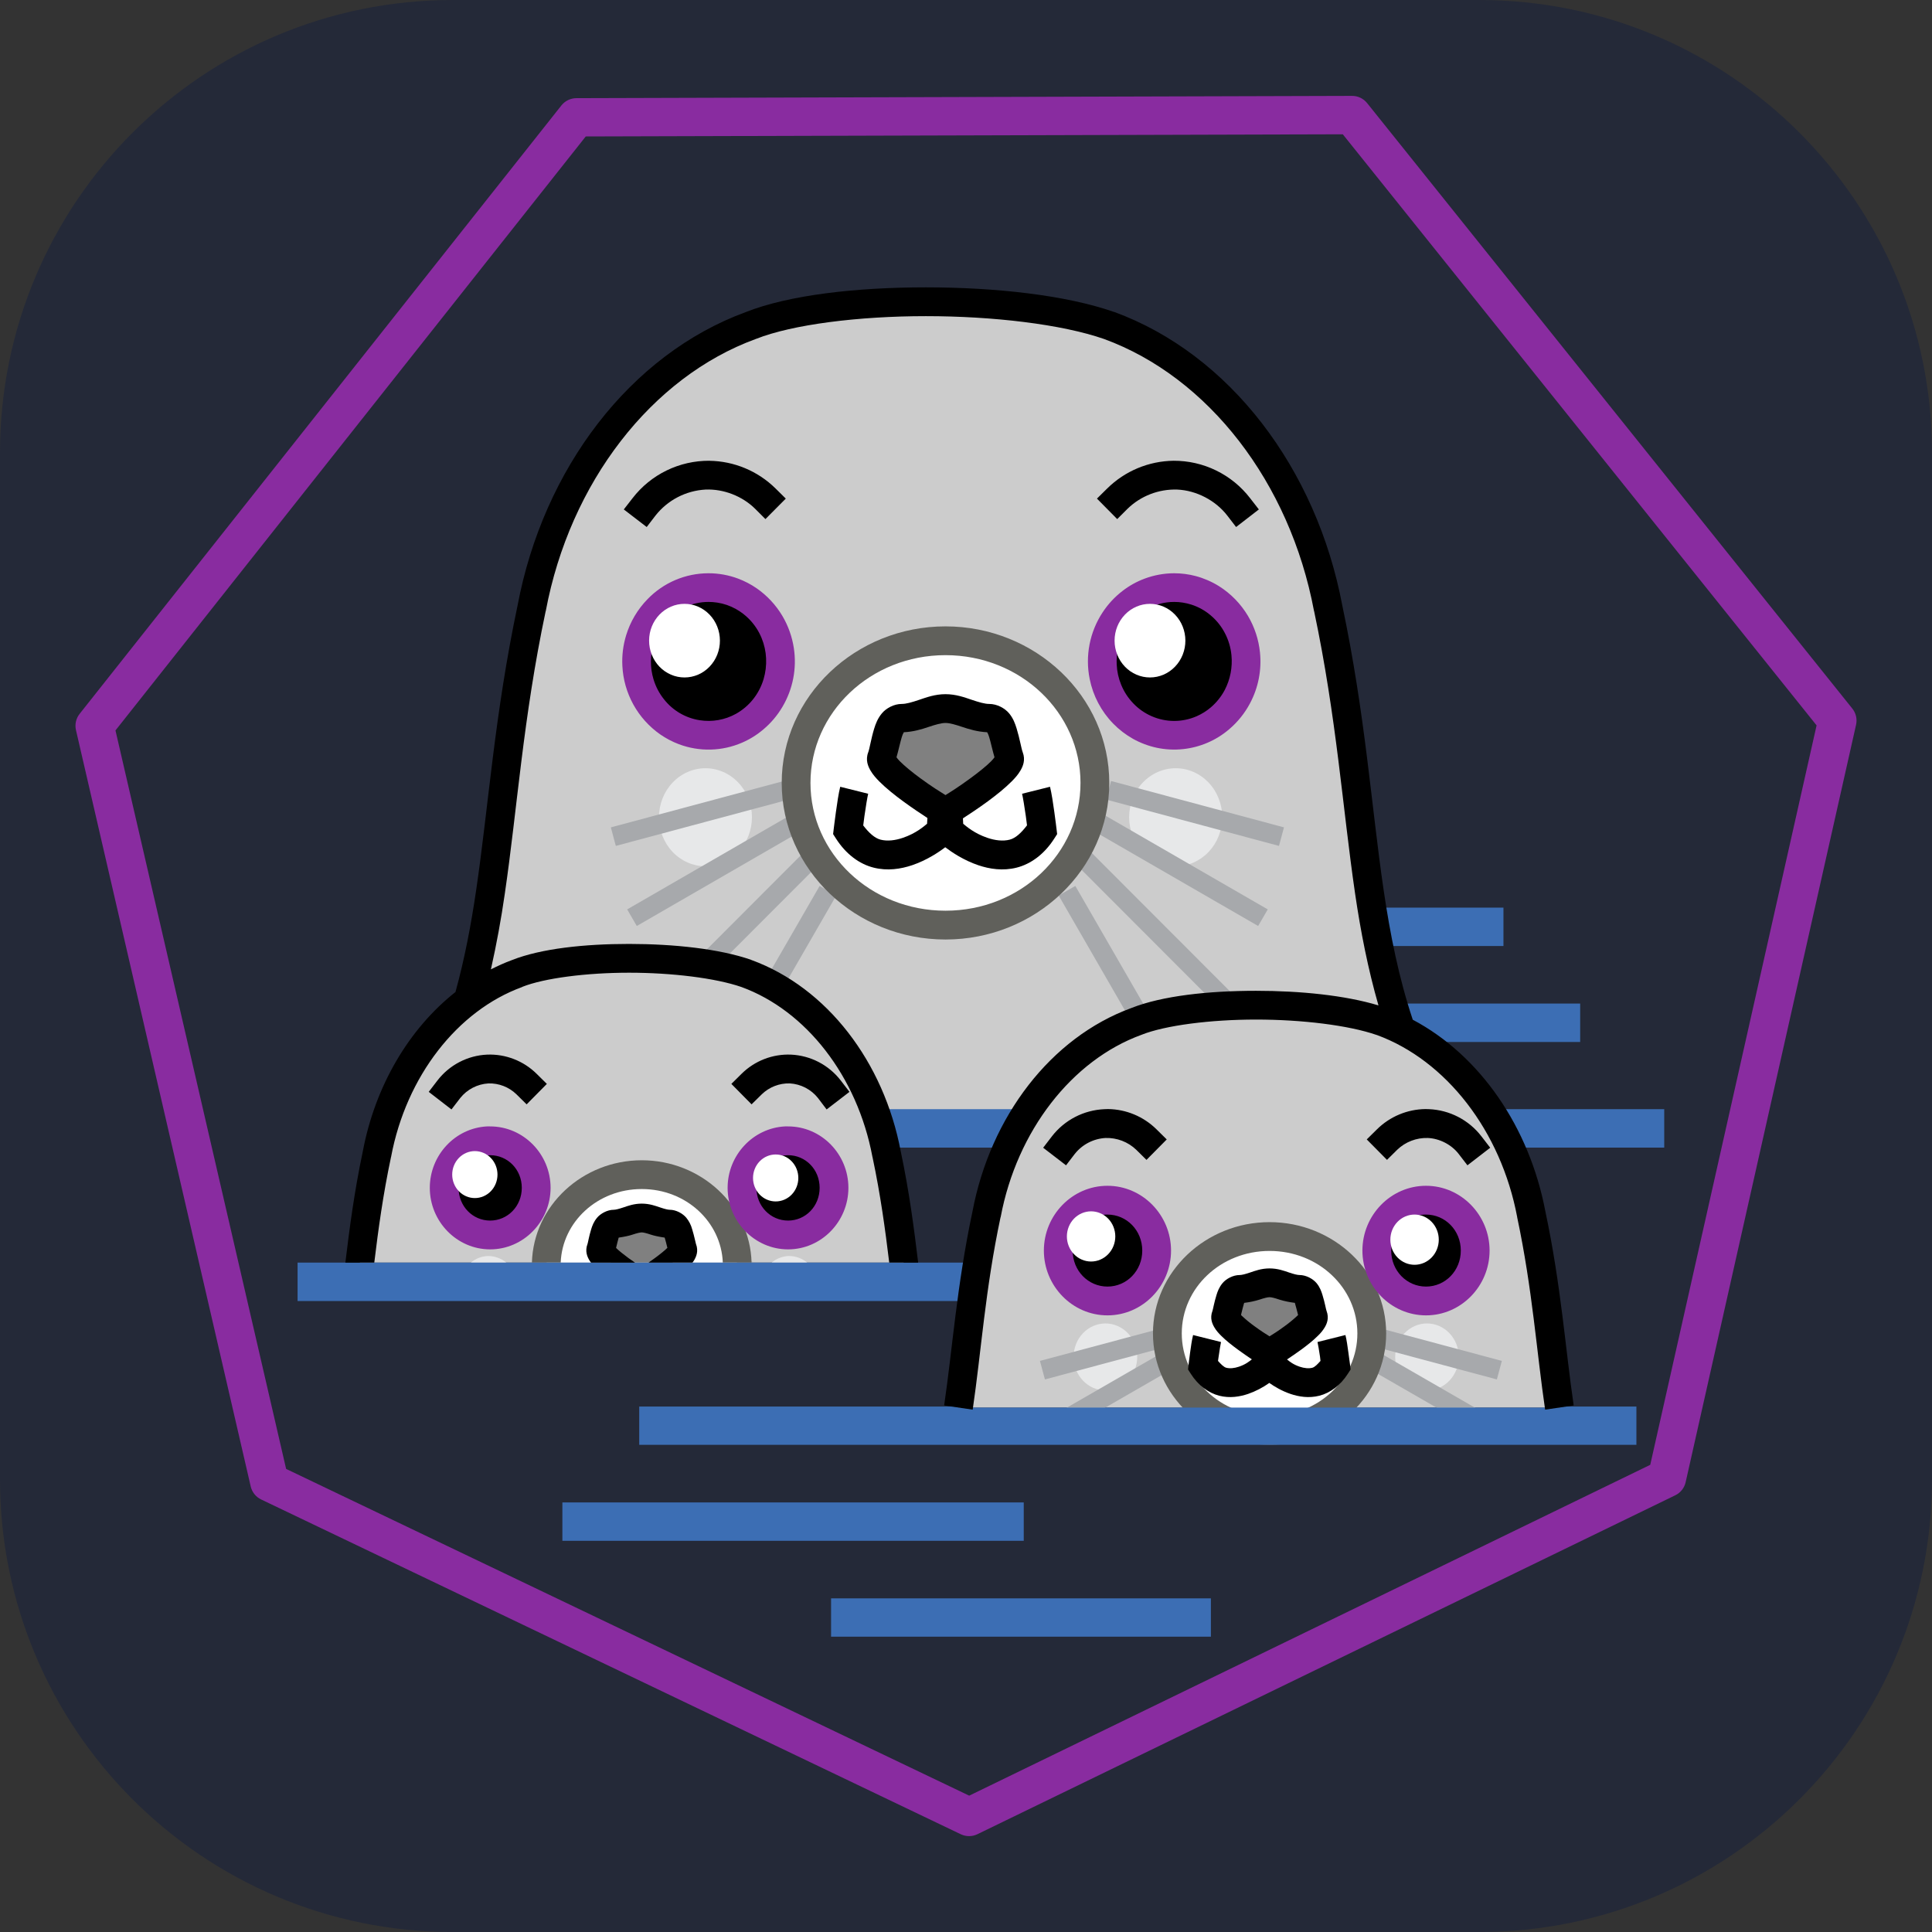
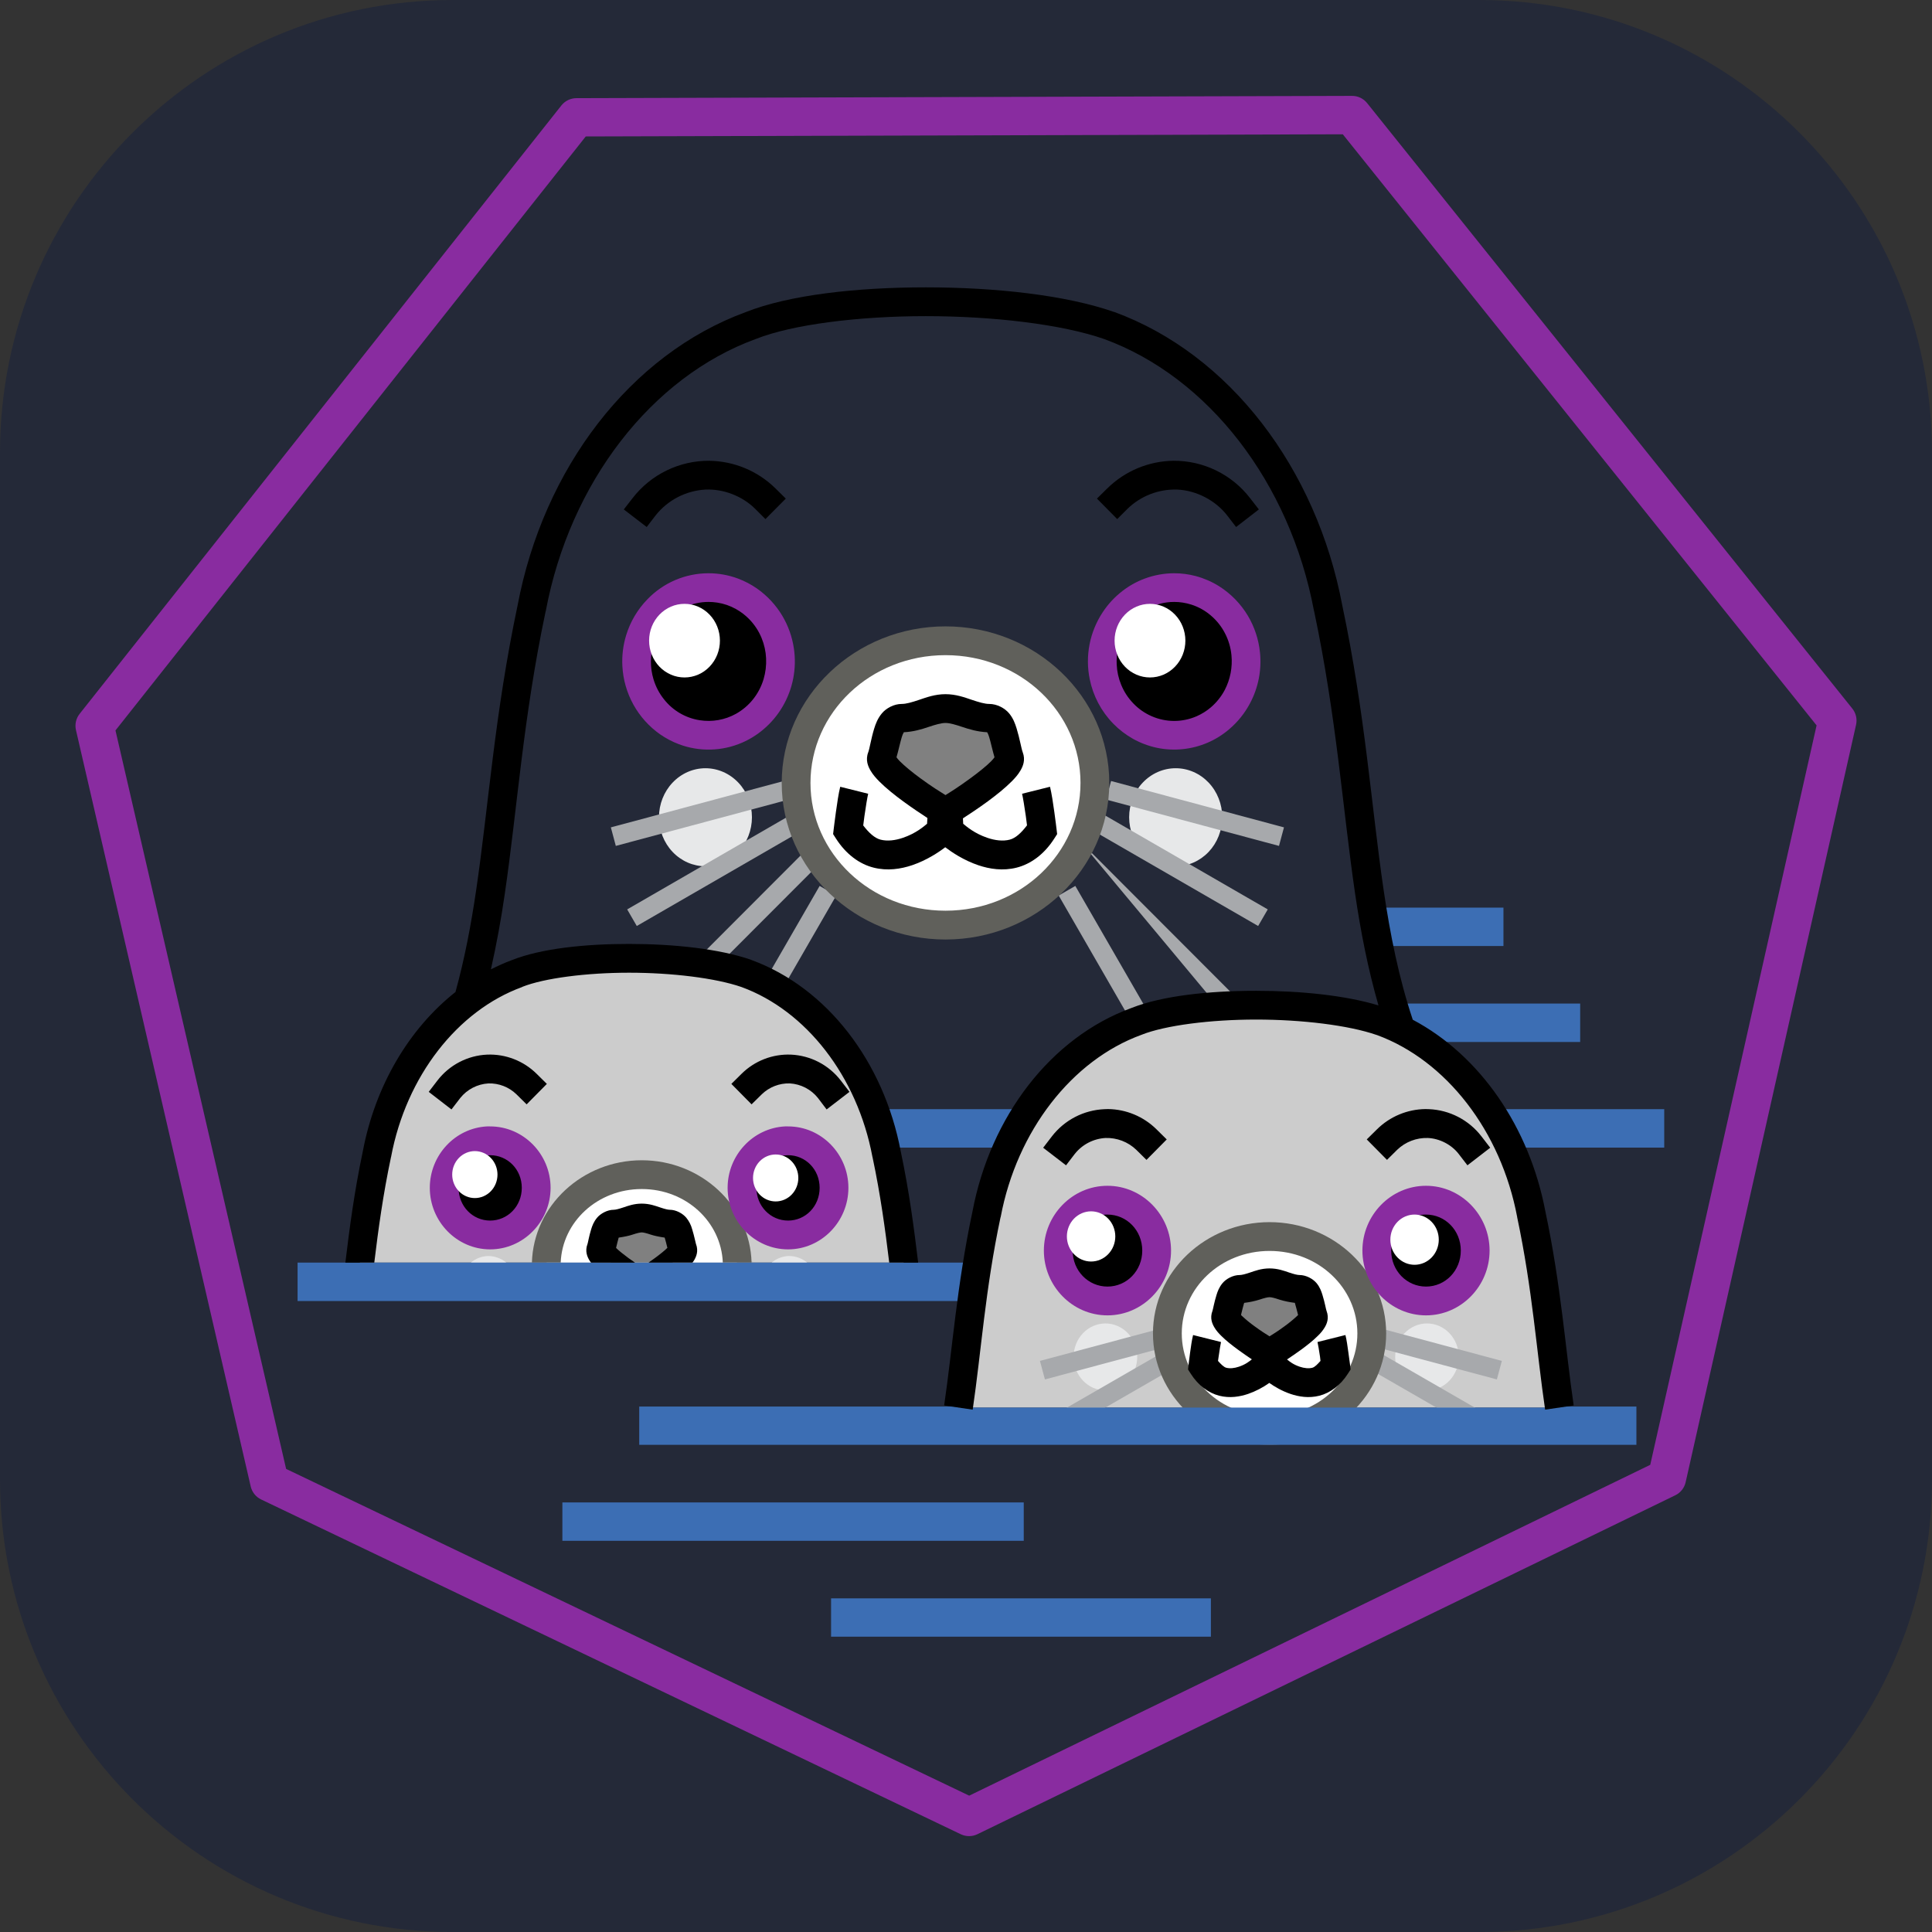
<svg xmlns="http://www.w3.org/2000/svg" width="48" height="48" viewBox="0 0 256 256" fill="none" version="1.1">
  <rect x="0" y="0" width="256" height="256" fill="#333333" stroke="none" />
  <g transform="translate(0, 0)">
    <title>podman-auto</title>
    <svg width="256" height="256" viewBox="0 0 256 256" fill="none" id="podman">
      <style>
#podman{
    path.rect {fill: #242938}
    
    @media (prefers-color-scheme: light) {
        path.rect {fill: #F4F2ED}
    }
}
</style>
      <path class="rect" d="M196 0H60C26.863 0 0 26.863 0 60V196C0 229.137 26.863 256 60 256H196C229.137 256 256 229.137 256 196V60C256 26.863 229.137 0 196 0Z" fill="#242938" />
      <path d="M181.815 120.262C182.088 121.971 182.368 123.68 182.704 125.351H199.215V120.262H181.815ZM184.551 132.976C184.893 134.145 185.254 135.309 185.654 136.467C186.613 136.944 187.548 137.477 188.451 138.071H209.381V132.976H184.551ZM150.569 135.34C149.784 135.626 149.015 135.96 148.261 136.323V136.33C149.017 135.965 149.782 135.626 150.569 135.34ZM74.518 199.078V204.167H135.652V199.078H74.518ZM110.121 211.793V216.867H160.45V211.793H110.121Z" fill="#3C6EB4" />
-       <path d="M122.679 39.979C113.626 39.979 104.756 41.025 99.474 43.127C84.926 48.451 73.753 62.993 70.442 80.61C66.081 101.234 66.341 117.376 62.012 132.563C63.991 131.054 66.184 129.849 68.519 128.986C71.9 127.648 77.57 126.977 83.359 126.977C89.148 126.977 95.067 127.65 98.904 128.986C107.332 132.065 113.98 139.975 116.733 149.791H134.652C138.323 143.004 143.926 137.764 150.569 135.34C157.795 132.475 174.842 132.482 183.051 135.34C183.941 135.664 184.806 136.059 185.658 136.481C180.012 120.135 180.729 103.015 175.993 80.61C172.683 62.993 161.506 48.451 146.961 43.127C140.962 41.032 131.73 39.981 122.679 39.979Z" fill="#CCCCCC" />
      <path d="M93.476 101.795C91.842 101.797 90.275 102.482 89.121 103.7C87.966 104.918 87.318 106.569 87.318 108.29C87.318 110.012 87.966 111.663 89.121 112.881C90.275 114.099 91.842 114.784 93.476 114.786C95.11 114.784 96.677 114.099 97.832 112.881C98.987 111.663 99.636 110.012 99.636 108.29C99.636 106.569 98.987 104.918 97.832 103.7C96.678 102.482 95.11 101.797 93.476 101.795ZM155.776 101.795C154.142 101.797 152.576 102.482 151.421 103.7C150.267 104.918 149.618 106.569 149.618 108.29C149.618 110.012 150.267 111.663 151.421 112.881C152.576 114.099 154.142 114.784 155.776 114.786C156.587 114.787 157.39 114.621 158.139 114.295C158.888 113.969 159.569 113.491 160.143 112.888C160.717 112.284 161.172 111.568 161.482 110.779C161.793 109.99 161.953 109.144 161.953 108.29C161.953 107.436 161.793 106.591 161.482 105.802C161.172 105.013 160.717 104.296 160.143 103.693C159.569 103.09 158.888 102.612 158.139 102.286C157.39 101.96 156.587 101.793 155.776 101.795Z" fill="#E7E8E9" />
-       <path d="M103.856 103.487L80.942 109.631L81.598 112.087L104.516 105.943L103.856 103.487ZM147.221 103.487L146.561 105.943L169.473 112.087L170.133 109.631L147.221 103.487ZM106.15 107.19L83.105 120.5L84.377 122.699L107.418 109.391L106.15 107.19ZM144.94 107.19L143.668 109.391L166.711 122.699L167.984 120.5L144.94 107.19ZM107.835 111.605L91.966 127.497C93.046 127.633 94.075 127.805 95.058 127.996L109.633 113.401L107.835 111.605ZM143.253 111.605L141.458 113.401L161.387 133.362C162.515 133.288 163.667 133.238 164.834 133.214L143.253 111.605ZM108.606 117.391L101.31 130.039C102.068 130.413 102.811 130.825 103.532 131.278L110.809 118.66L108.606 117.391ZM142.485 117.391L140.281 118.66L150.029 135.563C150.21 135.491 150.385 135.406 150.569 135.34C151.141 135.113 151.795 134.91 152.481 134.72L142.485 117.391Z" fill="#A7A9AC" />
+       <path d="M103.856 103.487L80.942 109.631L81.598 112.087L104.516 105.943L103.856 103.487ZM147.221 103.487L146.561 105.943L169.473 112.087L170.133 109.631L147.221 103.487ZM106.15 107.19L83.105 120.5L84.377 122.699L107.418 109.391L106.15 107.19ZM144.94 107.19L143.668 109.391L166.711 122.699L167.984 120.5L144.94 107.19ZM107.835 111.605L91.966 127.497C93.046 127.633 94.075 127.805 95.058 127.996L109.633 113.401L107.835 111.605ZM143.253 111.605L161.387 133.362C162.515 133.288 163.667 133.238 164.834 133.214L143.253 111.605ZM108.606 117.391L101.31 130.039C102.068 130.413 102.811 130.825 103.532 131.278L110.809 118.66L108.606 117.391ZM142.485 117.391L140.281 118.66L150.029 135.563C150.21 135.491 150.385 135.406 150.569 135.34C151.141 135.113 151.795 134.91 152.481 134.72L142.485 117.391Z" fill="#A7A9AC" />
      <path d="M145.075 103.736C145.075 106.21 144.563 108.66 143.569 110.946C142.574 113.231 141.116 115.308 139.278 117.058C137.44 118.807 135.258 120.195 132.856 121.142C130.454 122.088 127.88 122.576 125.28 122.576C122.681 122.576 120.106 122.089 117.704 121.142C115.303 120.195 113.12 118.808 111.282 117.058C109.443 115.309 107.985 113.232 106.991 110.946C105.996 108.66 105.484 106.21 105.484 103.736C105.484 101.262 105.996 98.813 106.991 96.527C107.986 94.241 109.444 92.165 111.282 90.415C113.121 88.666 115.303 87.279 117.705 86.332C120.107 85.385 122.681 84.898 125.28 84.899C130.53 84.899 135.564 86.884 139.276 90.417C142.988 93.949 145.075 98.74 145.075 103.736Z" fill="white" />
      <path d="M133.729 100.34C133.065 98.62 133.065 95.179 131.074 95.179C129.082 95.179 127.239 93.889 125.28 93.889C123.321 93.889 121.482 95.179 119.487 95.179C117.496 95.179 117.496 98.62 116.832 100.342C116.169 102.06 125.28 107.651 125.28 107.651C125.28 107.651 134.392 102.06 133.729 100.34Z" fill="#808080" />
      <path d="M115.829 146.972C116.438 148.606 116.917 150.309 117.292 152.063H133.515C134.331 150.269 135.281 148.565 136.345 146.97L115.829 146.972ZM197.281 146.974C198.357 148.592 199.302 150.294 200.105 152.063H220.519V146.974H197.281Z" fill="#3C6EB4" />
      <path d="M83.361 126.977C77.572 126.977 71.9 127.648 68.519 128.986C59.215 132.386 52.078 141.668 49.961 152.909C48.855 158.119 48.219 162.849 47.679 167.303H119.744C119.203 162.849 118.582 158.121 117.476 152.909C115.361 141.668 108.207 132.388 98.902 128.988C95.063 127.652 89.148 126.979 83.359 126.979L83.361 126.977Z" fill="#CCCCCC" />
      <path d="M64.691 166.424C63.85 166.45 63.04 166.758 62.377 167.303H67.097C66.41 166.739 65.564 166.431 64.691 166.426V166.424ZM104.553 166.424C103.712 166.45 102.9 166.758 102.237 167.303H106.961C106.272 166.738 105.425 166.43 104.551 166.426L104.553 166.424Z" fill="#E7E8E9" />
      <path d="M71.216 167.063L70.324 167.303H71.283L71.216 167.063ZM99.19 167.063L99.125 167.303H100.084L99.19 167.063Z" fill="#A7A9AC" />
      <path d="M85.037 155.656C81.753 155.665 78.6 156.884 76.246 159.057C73.89 161.23 72.517 164.187 72.415 167.303H97.641C97.539 164.19 96.168 161.236 93.817 159.063C91.466 156.891 88.318 155.669 85.037 155.656Z" fill="white" />
      <path d="M85.037 161.383C83.783 161.383 82.609 162.213 81.335 162.213C80.061 162.213 80.051 164.403 79.627 165.5C79.48 165.884 80.121 166.575 80.983 167.303H89.088C89.951 166.575 90.577 165.884 90.428 165.5C90.004 164.403 90.011 162.213 88.737 162.213C87.465 162.213 86.291 161.383 85.037 161.383Z" fill="#808080" />
      <path d="M179.138 12.705L76.371 13.007C75.991 13.009 75.616 13.096 75.273 13.262C74.931 13.428 74.63 13.668 74.393 13.966L10.544 94.597C10.31 94.895 10.145 95.242 10.062 95.612C9.979 95.982 9.98 96.366 10.065 96.736L33.222 196.967C33.309 197.341 33.478 197.69 33.719 197.988C33.959 198.287 34.264 198.527 34.61 198.691L127.323 243.054C127.669 243.216 128.046 243.299 128.427 243.295C128.808 243.292 129.184 243.203 129.527 243.035L221.987 198.131C222.332 197.963 222.634 197.72 222.872 197.419C223.109 197.117 223.276 196.767 223.359 196.392L245.939 96.033C246.022 95.662 246.02 95.278 245.935 94.908C245.849 94.538 245.682 94.191 245.445 93.894L181.137 13.645C180.896 13.348 180.591 13.11 180.246 12.947C179.9 12.784 179.52 12.702 179.138 12.705ZM177.927 17.794L240.707 96.116L218.666 194.097L128.424 237.934L37.913 194.639L15.301 96.785L77.616 18.081L177.927 17.794Z" fill="#892CA0" />
      <path d="M206.625 186.515C205.508 178.911 204.966 170.64 202.902 160.911C200.638 148.893 192.996 138.97 183.049 135.338C174.84 132.48 157.795 132.473 150.569 135.338C140.622 138.97 132.98 148.893 130.716 160.911C128.655 170.642 128.111 178.911 126.993 186.515" fill="#CCCCCC" />
      <path d="M146.474 175.362C145.92 175.363 145.372 175.478 144.86 175.701C144.349 175.924 143.884 176.251 143.493 176.663C143.101 177.074 142.791 177.563 142.579 178.101C142.368 178.64 142.259 179.216 142.26 179.798C142.259 180.381 142.368 180.957 142.579 181.495C142.791 182.033 143.101 182.522 143.493 182.934C143.884 183.346 144.349 183.673 144.86 183.896C145.372 184.119 145.92 184.234 146.474 184.234C147.593 184.233 148.665 183.765 149.455 182.934C150.245 182.102 150.688 180.974 150.687 179.798C150.688 178.623 150.245 177.495 149.455 176.663C148.665 175.831 147.593 175.363 146.474 175.362ZM189.083 175.362C188.53 175.363 187.981 175.478 187.47 175.701C186.958 175.924 186.493 176.251 186.102 176.663C185.71 177.074 185.4 177.563 185.188 178.101C184.977 178.64 184.868 179.216 184.869 179.798C184.868 180.381 184.977 180.957 185.188 181.495C185.4 182.033 185.71 182.522 186.102 182.934C186.493 183.346 186.958 183.673 187.47 183.896C187.981 184.119 188.53 184.234 189.083 184.234C190.202 184.233 191.274 183.765 192.064 182.934C192.854 182.102 193.297 180.974 193.296 179.798C193.297 178.623 192.854 177.495 192.064 176.663C191.274 175.831 190.202 175.363 189.083 175.362Z" fill="#E7E8E9" />
      <path d="M153.47 176.129L137.798 180.327L138.458 182.783L154.126 178.585L153.47 176.129ZM183.331 176.129L182.671 178.585L198.343 182.783L199.003 180.327L183.331 176.129ZM154.937 178.696L139.184 187.778L140.453 189.978L156.204 180.899L154.937 178.696ZM181.865 178.696L180.593 180.899L196.344 189.978L197.616 187.778L181.865 178.696Z" fill="#A7A9AC" />
      <path d="M181.758 176.693C181.758 180.101 180.332 183.37 177.793 185.78C175.255 188.19 171.812 189.544 168.221 189.544C164.631 189.544 161.187 188.19 158.648 185.78C156.109 183.37 154.683 180.102 154.683 176.693C154.683 173.285 156.109 170.016 158.648 167.606C161.187 165.196 164.631 163.843 168.221 163.843C171.812 163.843 175.255 165.197 177.793 167.607C180.332 170.017 181.758 173.285 181.758 176.693Z" fill="white" />
      <path d="M173.998 174.374C173.544 173.201 173.544 170.852 172.182 170.852C170.821 170.852 169.564 169.975 168.221 169.975C166.881 169.975 165.622 170.854 164.259 170.854C162.899 170.854 162.899 173.201 162.443 174.376C161.99 175.549 168.221 179.361 168.221 179.361C168.221 179.361 174.453 175.549 173.998 174.374Z" fill="#808080" />
      <path d="M125.282 82.998C113.37 82.998 103.581 92.257 103.581 103.744C103.581 115.23 113.37 124.49 125.282 124.49C137.197 124.49 146.985 115.23 146.985 103.744C146.985 92.257 137.193 82.998 125.282 82.998ZM125.282 86.812C135.235 86.812 143.172 94.424 143.172 103.744C143.172 113.066 135.235 120.673 125.282 120.673C115.332 120.673 107.392 113.066 107.392 103.744C107.392 94.424 115.332 86.812 125.282 86.812ZM85.037 153.741C77.194 153.741 70.693 159.751 70.481 167.303H74.295C74.502 161.92 79.157 157.554 85.037 157.554C90.918 157.554 95.568 161.92 95.775 167.303H99.588C99.379 159.753 92.877 153.741 85.037 153.741ZM168.225 161.94C159.771 161.94 152.774 168.504 152.774 176.686C152.774 184.872 159.771 191.447 168.225 191.447C176.681 191.447 183.674 184.871 183.674 176.686C183.674 168.504 176.682 161.94 168.225 161.94ZM168.225 165.755C174.724 165.755 179.859 170.672 179.859 176.688C179.859 182.699 174.724 187.634 168.225 187.634C161.728 187.634 156.591 182.699 156.591 176.686C156.591 170.675 161.728 165.755 168.225 165.755Z" fill="#60605B" />
      <path d="M39.43 167.303V172.392H128.782C129.003 170.738 129.248 169.044 129.53 167.303H39.43ZM84.701 186.373V191.447H216.832V186.373H206.608L206.627 186.513H126.991L127.01 186.373H84.701Z" fill="#3C6EB4" />
      <path d="M122.683 38.075H122.679C113.493 38.075 104.555 39.078 98.793 41.362C83.521 46.973 72.007 62.058 68.583 80.221C65.537 94.63 64.73 106.815 63.109 117.848C62.418 122.565 61.564 127.058 60.351 131.45C54.154 136.345 49.703 143.925 48.075 152.561C46.94 157.931 46.311 162.775 45.763 167.303H49.594C50.126 162.934 50.745 158.343 51.813 153.309L51.827 153.291V153.258C53.837 142.595 60.622 133.913 69.173 130.791L69.207 130.773L69.221 130.758C72.121 129.608 77.715 128.889 83.359 128.889C88.996 128.889 94.811 129.591 98.264 130.79C106.808 133.917 113.587 142.601 115.595 153.258V153.291L115.61 153.309C116.679 158.343 117.297 162.935 117.828 167.303H121.661C121.114 162.771 120.487 157.919 119.349 152.542C117.118 140.731 109.61 130.871 99.556 127.2H99.542L99.527 127.181C95.301 125.714 89.294 125.08 83.357 125.076C77.431 125.076 71.69 125.69 67.835 127.215C66.88 127.565 65.954 127.989 65.047 128.446C65.793 125.125 66.408 121.776 66.891 118.407C68.541 107.156 69.315 95.115 72.3 81.003L72.319 80.984V80.955C75.519 63.919 86.342 49.969 100.134 44.921L100.152 44.906H100.18C104.983 42.996 113.777 41.889 122.683 41.891C131.575 41.891 140.685 42.966 146.301 44.921C160.092 49.967 170.915 63.917 174.112 80.953L174.131 80.99V81.003C177.114 95.115 177.907 107.156 179.557 118.407C180.3 123.474 181.264 128.382 182.654 133.222C178.24 131.887 172.322 131.286 166.438 131.286C160.114 131.286 153.999 131.949 149.907 133.568C139.225 137.477 131.239 147.949 128.859 160.522C126.765 170.401 126.208 178.736 125.105 186.229L128.887 186.788C130.021 179.076 130.543 170.884 132.574 161.302L132.593 161.283V161.271C134.746 149.83 142.038 140.48 151.233 137.125H151.246L151.279 137.106C154.414 135.864 160.398 135.097 166.44 135.097C172.479 135.097 178.698 135.847 182.415 137.14H182.433C191.609 140.506 198.883 149.843 201.036 161.271V161.302C203.066 170.882 203.603 179.076 204.737 186.786L208.522 186.229C207.421 178.735 206.863 170.399 204.77 160.52C202.657 149.353 196.119 139.846 187.199 135.119C185.348 129.564 184.212 123.885 183.325 117.848C181.708 106.823 180.906 94.647 177.866 80.254C174.448 62.06 162.926 46.93 147.625 41.329H147.592C141.205 39.098 131.883 38.077 122.683 38.075ZM93.975 61.053C92.017 61.043 90.082 61.484 88.322 62.342C86.561 63.2 85.022 64.453 83.824 66.002L82.657 67.503L85.692 69.833L86.855 68.316C87.651 67.305 88.653 66.474 89.795 65.88C90.937 65.286 92.192 64.942 93.478 64.87C95.874 64.769 98.364 65.733 100.067 67.424L101.424 68.781L104.122 66.067L102.765 64.726C100.419 62.411 97.266 61.096 93.97 61.057L93.975 61.053ZM155.505 61.053C152.209 61.093 149.056 62.41 146.71 64.726L145.353 66.067L148.036 68.781L149.395 67.424C150.265 66.577 151.297 65.914 152.429 65.475C153.562 65.036 154.771 64.831 155.984 64.87C158.52 64.981 161.073 66.303 162.622 68.318L163.789 69.833L166.805 67.503L165.638 66.002C164.444 64.453 162.908 63.201 161.15 62.343C159.393 61.484 157.461 61.043 155.505 61.053ZM93.878 77.859C91.351 77.86 88.927 78.891 87.141 80.725C85.354 82.559 84.35 85.047 84.349 87.64C84.349 90.234 85.353 92.722 87.14 94.557C88.927 96.391 91.35 97.422 93.878 97.423C95.13 97.424 96.371 97.172 97.528 96.681C98.686 96.19 99.738 95.47 100.624 94.561C101.51 93.653 102.213 92.574 102.693 91.386C103.172 90.199 103.419 88.926 103.419 87.64C103.419 86.355 103.172 85.082 102.692 83.895C102.212 82.708 101.509 81.629 100.623 80.721C99.737 79.812 98.685 79.092 97.528 78.601C96.371 78.11 95.13 77.858 93.878 77.859ZM155.584 77.859C153.058 77.861 150.635 78.892 148.848 80.726C147.062 82.56 146.058 85.047 146.058 87.64C146.058 90.234 147.061 92.721 148.848 94.556C150.634 96.39 153.057 97.422 155.584 97.423C158.112 97.422 160.535 96.391 162.322 94.557C164.109 92.722 165.113 90.234 165.113 87.64C165.112 85.047 164.109 82.56 162.322 80.726C160.536 78.892 158.111 77.861 155.584 77.859ZM125.282 91.982C123.885 91.982 122.74 92.412 121.788 92.733C120.835 93.055 120.074 93.275 119.487 93.275C118.442 93.275 117.415 93.848 116.856 94.521C116.3 95.192 116.036 95.886 115.833 96.546C115.427 97.86 115.23 99.197 115.051 99.662C114.642 100.72 115.033 101.563 115.357 102.116C115.68 102.669 116.075 103.104 116.519 103.554C117.411 104.45 118.54 105.348 119.679 106.185C120.846 107.04 122.017 107.818 122.887 108.386L122.841 109.153C122.412 109.504 121.366 110.431 119.633 111.017C118.608 111.364 117.575 111.487 116.679 111.259C115.918 111.063 115.16 110.392 114.382 109.376C114.432 108.974 114.45 108.81 114.541 108.148C114.701 106.991 114.933 105.591 115.038 105.176L111.334 104.251C111.113 105.136 110.925 106.426 110.759 107.623C110.593 108.818 110.471 109.841 110.471 109.841L110.392 110.523L110.759 111.097C112.103 113.209 113.895 114.491 115.739 114.961C117.583 115.433 119.371 115.147 120.865 114.644C122.801 113.986 124.379 112.929 125.249 112.265C126.121 112.929 127.69 113.989 129.621 114.644C131.114 115.149 132.884 115.433 134.728 114.961C136.572 114.489 138.366 113.209 139.708 111.097L140.077 110.525L139.995 109.841C139.995 109.841 139.874 108.818 139.708 107.623C139.542 106.424 139.35 105.136 139.133 104.251L135.43 105.176C135.534 105.591 135.766 106.991 135.928 108.148C136.017 108.801 136.039 108.96 136.085 109.362C135.303 110.387 134.555 111.063 133.788 111.261C132.891 111.487 131.861 111.364 130.836 111.017C129.103 110.431 128.055 109.504 127.628 109.153L127.594 108.436C128.478 107.864 129.674 107.072 130.882 106.187C132.021 105.348 133.15 104.448 134.044 103.55C134.486 103.102 134.885 102.667 135.205 102.116C135.532 101.563 135.919 100.72 135.51 99.66C135.331 99.199 135.119 97.86 134.713 96.544C134.51 95.888 134.267 95.191 133.708 94.517C133.15 93.846 132.123 93.275 131.075 93.275C130.491 93.275 129.729 93.054 128.778 92.733C127.825 92.412 126.682 91.982 125.282 91.982ZM125.282 95.797C125.845 95.797 126.591 96.015 127.55 96.337C128.431 96.636 129.54 96.964 130.802 97.025C130.845 97.09 130.959 97.302 131.075 97.68C131.28 98.343 131.488 99.357 131.776 100.344C131.684 100.469 131.573 100.626 131.332 100.869C130.701 101.504 129.672 102.328 128.616 103.102C126.993 104.295 125.979 104.916 125.282 105.353C124.591 104.918 123.557 104.302 121.929 103.104C120.872 102.33 119.864 101.504 119.233 100.869C118.99 100.626 118.883 100.469 118.79 100.344C119.074 99.357 119.285 98.345 119.487 97.68C119.551 97.451 119.644 97.231 119.762 97.025C121.023 96.966 122.117 96.636 123 96.337C123.955 96.015 124.722 95.797 125.282 95.797ZM64.546 139.743C61.964 139.854 59.549 141.115 57.971 143.161L56.809 144.677L59.822 147.007L60.989 145.488C61.441 144.923 62.007 144.459 62.651 144.126C63.294 143.794 64 143.6 64.722 143.558C65.404 143.538 66.083 143.656 66.719 143.902C67.354 144.149 67.934 144.52 68.425 144.994L69.782 146.334L72.461 143.622L71.104 142.282C70.243 141.432 69.217 140.768 68.088 140.331C66.96 139.894 65.754 139.694 64.546 139.743ZM104.809 139.743C103.602 139.694 102.398 139.894 101.272 140.33C100.146 140.767 99.122 141.432 98.264 142.282L96.909 143.622L99.588 146.332L100.947 144.994C101.437 144.52 102.016 144.149 102.652 143.902C103.287 143.655 103.966 143.537 104.647 143.556C105.37 143.598 106.077 143.791 106.72 144.124C107.364 144.457 107.93 144.922 108.382 145.488L109.531 147.007L112.562 144.677L111.397 143.161C110.613 142.148 109.617 141.317 108.48 140.726C107.342 140.136 106.09 139.801 104.809 139.743ZM188.892 146.956H188.888C186.478 146.984 184.173 147.946 182.459 149.64L181.102 150.979L183.784 153.689L185.138 152.35C185.675 151.832 186.311 151.427 187.008 151.159C187.704 150.891 188.448 150.765 189.194 150.789C190.743 150.853 192.33 151.668 193.276 152.894L194.443 154.41L197.461 152.081L196.294 150.566C195.471 149.498 194.424 148.623 193.227 148.002C192.031 147.381 190.713 147.029 189.366 146.97C189.209 146.965 189.052 146.956 188.892 146.956ZM146.81 146.956C146.65 146.956 146.491 146.963 146.331 146.972C144.982 147.031 143.662 147.383 142.462 148.003C141.263 148.624 140.214 149.498 139.387 150.566L138.225 152.081L141.257 154.412L142.418 152.894C142.91 152.276 143.526 151.769 144.228 151.406C144.93 151.043 145.7 150.833 146.489 150.789C147.237 150.765 147.982 150.891 148.681 151.159C149.38 151.427 150.018 151.832 150.558 152.35L151.915 153.691L154.598 150.981L153.241 149.64C151.526 147.946 149.22 146.983 146.81 146.956ZM64.944 151.156C63.328 151.156 61.778 151.814 60.635 152.984C59.492 154.154 58.849 155.74 58.848 157.395C58.847 158.216 59.003 159.029 59.309 159.788C59.614 160.546 60.063 161.236 60.629 161.817C61.195 162.398 61.868 162.859 62.608 163.174C63.348 163.488 64.142 163.651 64.944 163.651C65.745 163.651 66.539 163.488 67.279 163.174C68.02 162.859 68.692 162.398 69.258 161.817C69.825 161.236 70.273 160.546 70.579 159.788C70.884 159.029 71.041 158.216 71.039 157.395C71.038 155.74 70.396 154.154 69.253 152.984C68.11 151.814 66.56 151.156 64.944 151.156ZM104.422 151.156C103.62 151.154 102.826 151.314 102.085 151.626C101.344 151.939 100.67 152.398 100.102 152.978C99.535 153.557 99.084 154.246 98.777 155.004C98.469 155.762 98.311 156.574 98.31 157.395C98.308 158.217 98.465 159.032 98.772 159.791C99.079 160.551 99.529 161.242 100.097 161.823C100.665 162.404 101.339 162.865 102.081 163.179C102.824 163.492 103.619 163.653 104.422 163.651C105.224 163.651 106.017 163.488 106.758 163.174C107.498 162.859 108.171 162.398 108.737 161.817C109.303 161.236 109.752 160.546 110.057 159.788C110.363 159.029 110.519 158.216 110.518 157.395C110.517 155.74 109.874 154.154 108.731 152.984C107.588 151.814 106.038 151.156 104.422 151.156ZM146.742 159.04C145.015 159.043 143.361 159.746 142.141 160.996C140.921 162.247 140.235 163.941 140.233 165.708C140.234 167.476 140.92 169.171 142.14 170.422C143.36 171.672 145.015 172.376 146.742 172.379C147.598 172.38 148.446 172.208 149.238 171.874C150.03 171.539 150.749 171.048 151.355 170.428C151.961 169.809 152.442 169.073 152.771 168.263C153.099 167.453 153.268 166.585 153.269 165.708C153.268 164.832 153.098 163.964 152.77 163.154C152.442 162.345 151.961 161.609 151.355 160.99C150.748 160.371 150.029 159.88 149.238 159.545C148.446 159.21 147.598 159.039 146.742 159.04ZM188.951 159.04C188.094 159.039 187.246 159.21 186.455 159.545C185.663 159.88 184.944 160.371 184.338 160.99C183.732 161.609 183.251 162.345 182.922 163.154C182.594 163.964 182.425 164.832 182.424 165.708C182.424 166.585 182.594 167.453 182.922 168.263C183.25 169.073 183.731 169.809 184.337 170.428C184.943 171.048 185.663 171.539 186.454 171.874C187.246 172.208 188.094 172.38 188.951 172.379C190.678 172.377 192.334 171.674 193.555 170.423C194.776 169.172 195.462 167.477 195.463 165.708C195.461 163.941 194.775 162.245 193.554 160.995C192.333 159.745 190.678 159.042 188.951 159.04ZM85.035 159.486C83.992 159.486 83.184 159.794 82.576 159.998C81.967 160.201 81.56 160.301 81.333 160.301C80.466 160.301 79.568 160.81 79.115 161.355C78.661 161.899 78.475 162.425 78.333 162.886C78.045 163.813 77.911 164.665 77.854 164.816C77.474 165.799 77.835 166.549 78.093 166.988C78.163 167.11 78.241 167.2 78.315 167.305H84.141C83.854 167.116 83.572 166.919 83.295 166.715C82.635 166.228 81.991 165.718 81.635 165.36V165.342C81.751 164.862 81.888 164.287 81.971 164.016C81.98 163.986 81.978 164.012 81.989 163.988C82.664 163.889 83.341 163.754 83.789 163.601C84.401 163.396 84.825 163.3 85.035 163.3C85.243 163.3 85.651 163.396 86.263 163.603C86.711 163.754 87.393 163.889 88.066 163.988C88.075 164.012 88.072 163.988 88.081 164.016C88.166 164.287 88.317 164.858 88.431 165.343L88.416 165.36C88.061 165.718 87.421 166.228 86.759 166.713C86.486 166.915 86.209 167.112 85.929 167.303H91.756C91.829 167.202 91.907 167.108 91.975 166.988C92.233 166.549 92.596 165.799 92.215 164.816C92.159 164.667 92.006 163.813 91.717 162.886C91.569 162.326 91.303 161.804 90.937 161.355C90.483 160.81 89.604 160.301 88.737 160.301C88.511 160.301 88.099 160.203 87.491 159.998C86.882 159.794 86.079 159.486 85.035 159.486ZM168.223 168.072C167.135 168.072 166.287 168.397 165.636 168.616C164.986 168.835 164.536 168.948 164.265 168.948C163.376 168.948 162.465 169.455 161.997 170.017C161.532 170.576 161.335 171.127 161.186 171.614C160.883 172.587 160.732 173.5 160.66 173.688C160.275 174.684 160.649 175.44 160.913 175.89C161.178 176.343 161.484 176.664 161.809 176.992C162.46 177.643 163.249 178.261 164.042 178.841C164.696 179.321 165.334 179.756 165.878 180.121C165.518 180.407 165.041 180.798 164.167 181.093C163.54 181.305 162.957 181.354 162.493 181.236C162.154 181.15 161.772 180.755 161.392 180.329C161.422 180.095 161.429 180.08 161.471 179.785C161.582 179.002 161.739 178.03 161.79 177.824L158.09 176.898C157.92 177.577 157.804 178.436 157.69 179.256C157.576 180.08 157.498 180.79 157.498 180.79L157.419 181.46L157.788 182.037C158.77 183.582 160.142 184.579 161.549 184.939C162.959 185.298 164.289 185.07 165.382 184.701C166.382 184.351 167.327 183.861 168.19 183.246C168.85 183.711 169.825 184.303 171 184.703C172.093 185.071 173.419 185.298 174.828 184.939C176.238 184.579 177.61 183.582 178.594 182.037L178.963 181.46L178.882 180.79C178.882 180.79 178.788 180.082 178.674 179.26C178.561 178.438 178.447 177.577 178.277 176.898L174.575 177.824C174.627 178.03 174.802 179.004 174.911 179.785C174.947 180.08 174.942 180.095 174.971 180.329C174.593 180.753 174.225 181.15 173.887 181.236C173.423 181.354 172.836 181.305 172.209 181.093C171.361 180.805 170.895 180.422 170.535 180.134C171.088 179.769 171.734 179.33 172.403 178.843C173.196 178.261 173.985 177.645 174.636 176.992C174.982 176.666 175.282 176.295 175.53 175.89C175.796 175.438 176.153 174.682 175.77 173.688C175.696 173.5 175.543 172.587 175.241 171.614C175.093 171.127 174.909 170.576 174.446 170.015C173.978 169.455 173.069 168.946 172.18 168.946C171.911 168.946 171.461 168.835 170.808 168.614C170.157 168.393 169.311 168.072 168.223 168.072ZM168.223 171.885C168.476 171.885 168.926 171.999 169.58 172.221C170.232 172.417 170.899 172.555 171.575 172.634C171.599 172.685 171.575 172.652 171.603 172.744C171.702 173.067 171.863 173.686 172.003 174.247L171.938 174.311C171.377 174.84 170.78 175.329 170.152 175.777C169.221 176.459 168.78 176.717 168.223 177.07C167.67 176.719 167.228 176.463 166.293 175.779C165.664 175.331 165.065 174.841 164.503 174.311C164.462 174.269 164.477 174.267 164.442 174.228C164.578 173.679 164.726 173.063 164.823 172.746C164.853 172.648 164.845 172.685 164.869 172.635C165.541 172.557 166.204 172.419 166.85 172.221C167.504 171.999 167.969 171.885 168.221 171.885H168.223Z" fill="black" />
      <path d="M93.874 75.96C92.365 75.961 90.872 76.266 89.484 76.857C88.096 77.448 86.841 78.313 85.795 79.401C84.481 80.746 83.511 82.387 82.965 84.185C82.564 85.497 82.395 86.868 82.467 88.238C82.556 90.033 83.055 91.784 83.924 93.357C84.793 94.93 86.011 96.284 87.484 97.314C88.249 97.844 89.075 98.278 89.945 98.607C92.661 99.633 95.67 99.56 98.334 98.404C99.357 97.961 100.308 97.368 101.157 96.645C102.153 95.805 103.001 94.804 103.664 93.682C105.062 91.334 105.6 88.573 105.187 85.872C104.959 84.363 104.441 82.913 103.662 81.6C102.805 80.161 101.65 78.921 100.276 77.963C99.51 77.434 98.683 77 97.812 76.672C96.554 76.2 95.221 75.958 93.878 75.96H93.874ZM155.584 75.96C154.242 75.963 152.911 76.206 151.653 76.677C150.609 77.069 149.629 77.615 148.746 78.296C147.714 79.087 146.823 80.045 146.109 81.132C144.387 83.738 143.769 86.921 144.391 89.982C144.839 92.207 145.92 94.255 147.503 95.882C148.28 96.677 149.167 97.358 150.136 97.903C151.119 98.45 152.179 98.848 153.28 99.083C154.421 99.325 155.594 99.385 156.755 99.261C159.008 99.026 161.136 98.112 162.858 96.64C163.996 95.677 164.938 94.506 165.635 93.188C166.733 91.124 167.192 88.78 166.953 86.455C166.78 84.742 166.237 83.087 165.36 81.606C164.407 80.006 163.089 78.656 161.514 77.664C160.562 77.072 159.527 76.623 158.444 76.333C157.512 76.085 156.549 75.96 155.584 75.96ZM93.874 79.758H93.878C94.266 79.759 94.655 79.789 95.039 79.847C95.909 79.981 96.747 80.269 97.515 80.699C98.166 81.059 98.76 81.514 99.278 82.048C99.982 82.769 100.539 83.619 100.919 84.552C101.27 85.404 101.47 86.311 101.511 87.231C101.555 88.168 101.441 89.105 101.175 90.004C100.882 90.976 100.406 91.884 99.772 92.677C99.149 93.452 98.382 94.1 97.515 94.586C96.055 95.395 94.366 95.693 92.716 95.434C90.85 95.144 89.162 94.157 87.993 92.674C87.357 91.882 86.881 90.974 86.591 90C86.361 89.235 86.245 88.44 86.248 87.64C86.25 86.841 86.366 86.046 86.593 85.28C86.886 84.309 87.362 83.402 87.994 82.609C88.616 81.836 89.379 81.189 90.244 80.702C91.239 80.149 92.347 79.83 93.483 79.769C93.612 79.762 93.743 79.758 93.874 79.758ZM155.584 79.758C156.354 79.759 157.119 79.878 157.852 80.111C158.8 80.412 159.678 80.9 160.433 81.547C161.197 82.192 161.828 82.98 162.292 83.866C162.778 84.786 163.078 85.793 163.175 86.829C163.329 88.412 163.021 90.006 162.29 91.418C161.824 92.302 161.194 93.089 160.433 93.738C159.867 94.218 159.233 94.613 158.553 94.91C157.617 95.317 156.607 95.528 155.586 95.528C154.565 95.528 153.556 95.317 152.62 94.91C151.708 94.516 150.884 93.945 150.195 93.231C149.493 92.51 148.937 91.659 148.558 90.727C148.208 89.875 148.009 88.969 147.968 88.05C147.935 87.376 147.984 86.702 148.113 86.04C148.313 85.034 148.703 84.075 149.262 83.215C149.808 82.384 150.508 81.665 151.323 81.095C152.041 80.599 152.839 80.23 153.682 80.005C154.303 79.841 154.942 79.758 155.584 79.758ZM64.737 149.253C64.668 149.251 64.6 149.251 64.531 149.255C60.299 149.476 56.951 153.079 56.951 157.393C56.951 161.848 60.522 165.548 64.946 165.548C69.369 165.548 72.955 161.848 72.955 157.393C72.955 152.939 69.369 149.255 64.946 149.255L64.737 149.253ZM104.217 149.253C104.148 149.251 104.079 149.251 104.009 149.255C99.778 149.476 96.413 153.079 96.413 157.393C96.413 161.848 100.001 165.548 104.424 165.548C108.849 165.548 112.418 161.848 112.418 157.393C112.418 152.939 108.847 149.255 104.424 149.255L104.217 149.253ZM64.946 153.07C67.258 153.07 69.14 154.952 69.14 157.393C69.14 159.834 67.258 161.733 64.946 161.733C62.633 161.733 60.762 159.834 60.762 157.393C60.762 154.952 62.633 153.07 64.946 153.07ZM104.424 153.07C106.736 153.07 108.606 154.952 108.606 157.393C108.606 159.834 106.736 161.733 104.424 161.733C102.112 161.733 100.228 159.834 100.228 157.393C100.228 154.952 102.112 153.07 104.424 153.07ZM146.744 157.122C142.088 157.122 138.318 161.014 138.318 165.707C138.318 170.401 142.088 174.293 146.744 174.293C151.401 174.293 155.169 170.403 155.169 165.707C155.169 161.014 151.401 157.122 146.744 157.122ZM188.953 157.122C184.297 157.122 180.527 161.014 180.527 165.707C180.527 170.401 184.297 174.293 188.953 174.293C193.61 174.293 197.378 170.403 197.378 165.707C197.378 161.014 193.61 157.122 188.953 157.122ZM146.626 160.935L146.745 160.937C149.29 160.937 151.355 163.028 151.355 165.707C151.355 168.387 149.29 170.478 146.745 170.478C144.201 170.478 142.132 168.387 142.132 165.707C142.132 163.111 144.068 161.06 146.506 160.937C146.546 160.935 146.586 160.933 146.626 160.935ZM188.833 160.935L188.954 160.937C191.499 160.937 193.564 163.028 193.564 165.707C193.564 168.387 191.499 170.478 188.954 170.478C186.41 170.478 184.341 168.387 184.341 165.707C184.341 163.111 186.277 161.06 188.715 160.937C188.754 160.935 188.793 160.933 188.833 160.935Z" fill="#892CA0" />
      <path d="M90.701 80.013C89.458 80.012 88.266 80.524 87.386 81.436C86.506 82.349 86.01 83.588 86.009 84.88C86.007 85.522 86.128 86.157 86.363 86.75C86.598 87.343 86.944 87.882 87.379 88.336C87.815 88.79 88.333 89.15 88.903 89.395C89.473 89.641 90.084 89.767 90.701 89.766C91.318 89.767 91.929 89.641 92.499 89.395C93.069 89.15 93.587 88.79 94.022 88.336C94.458 87.882 94.804 87.343 95.039 86.75C95.274 86.157 95.395 85.522 95.393 84.88C95.391 83.588 94.896 82.349 94.016 81.436C93.136 80.524 91.944 80.012 90.701 80.013ZM152.38 80.013C151.137 80.012 149.945 80.524 149.065 81.436C148.185 82.349 147.689 83.588 147.688 84.88C147.686 85.522 147.807 86.157 148.042 86.75C148.277 87.343 148.622 87.882 149.058 88.336C149.494 88.79 150.012 89.15 150.582 89.395C151.152 89.641 151.763 89.767 152.38 89.766C152.997 89.766 153.607 89.64 154.177 89.394C154.746 89.148 155.264 88.788 155.699 88.334C156.135 87.881 156.48 87.342 156.715 86.749C156.95 86.156 157.07 85.521 157.069 84.88C157.067 83.589 156.572 82.35 155.693 81.438C154.814 80.525 153.622 80.013 152.38 80.013ZM62.916 152.527C62.121 152.528 61.359 152.856 60.797 153.439C60.235 154.022 59.919 154.813 59.919 155.638C59.919 156.047 59.997 156.451 60.147 156.829C60.298 157.207 60.519 157.55 60.798 157.839C61.076 158.128 61.407 158.357 61.771 158.514C62.135 158.67 62.525 158.75 62.919 158.75C63.313 158.75 63.703 158.67 64.067 158.514C64.432 158.357 64.762 158.128 65.041 157.839C65.32 157.55 65.54 157.207 65.691 156.829C65.842 156.451 65.919 156.047 65.919 155.638C65.919 155.229 65.841 154.825 65.691 154.447C65.54 154.07 65.319 153.727 65.04 153.438C64.762 153.149 64.431 152.92 64.067 152.764C63.703 152.607 63.313 152.527 62.919 152.527H62.916ZM102.777 152.974C102.384 152.974 101.994 153.054 101.63 153.211C101.266 153.367 100.935 153.596 100.657 153.885C100.379 154.174 100.158 154.517 100.007 154.895C99.857 155.273 99.779 155.677 99.78 156.086C99.78 156.494 99.857 156.899 100.008 157.277C100.159 157.654 100.38 157.997 100.658 158.286C100.937 158.575 101.268 158.804 101.632 158.96C101.995 159.116 102.385 159.196 102.779 159.196C103.173 159.197 103.564 159.117 103.928 158.961C104.293 158.805 104.624 158.576 104.903 158.287C105.182 157.998 105.403 157.655 105.554 157.277C105.705 156.9 105.783 156.495 105.783 156.086C105.783 155.677 105.705 155.271 105.554 154.893C105.403 154.515 105.182 154.172 104.903 153.883C104.624 153.593 104.292 153.364 103.927 153.208C103.563 153.052 103.172 152.973 102.777 152.974ZM144.575 160.507C143.726 160.507 142.912 160.856 142.31 161.477C141.709 162.099 141.37 162.943 141.367 163.824C141.366 164.262 141.449 164.695 141.609 165.1C141.77 165.504 142.006 165.872 142.304 166.181C142.602 166.491 142.956 166.737 143.346 166.904C143.736 167.072 144.153 167.158 144.575 167.158C144.997 167.158 145.415 167.072 145.804 166.904C146.194 166.737 146.548 166.491 146.846 166.181C147.144 165.872 147.38 165.504 147.541 165.1C147.702 164.695 147.784 164.262 147.783 163.824C147.781 162.943 147.442 162.099 146.841 161.477C146.239 160.856 145.424 160.507 144.575 160.507ZM187.437 160.935C187.015 160.935 186.597 161.021 186.207 161.189C185.817 161.356 185.463 161.602 185.165 161.912C184.867 162.222 184.631 162.59 184.47 162.995C184.309 163.4 184.227 163.834 184.229 164.272C184.231 165.153 184.57 165.998 185.171 166.62C185.773 167.242 186.588 167.591 187.437 167.591C188.286 167.591 189.101 167.242 189.703 166.62C190.304 165.998 190.643 165.153 190.645 164.272C190.646 163.834 190.565 163.4 190.404 162.995C190.243 162.59 190.007 162.222 189.709 161.912C189.411 161.602 189.057 161.356 188.667 161.189C188.277 161.021 187.859 160.935 187.437 160.935Z" fill="white" />
    </svg>
  </g>
</svg>